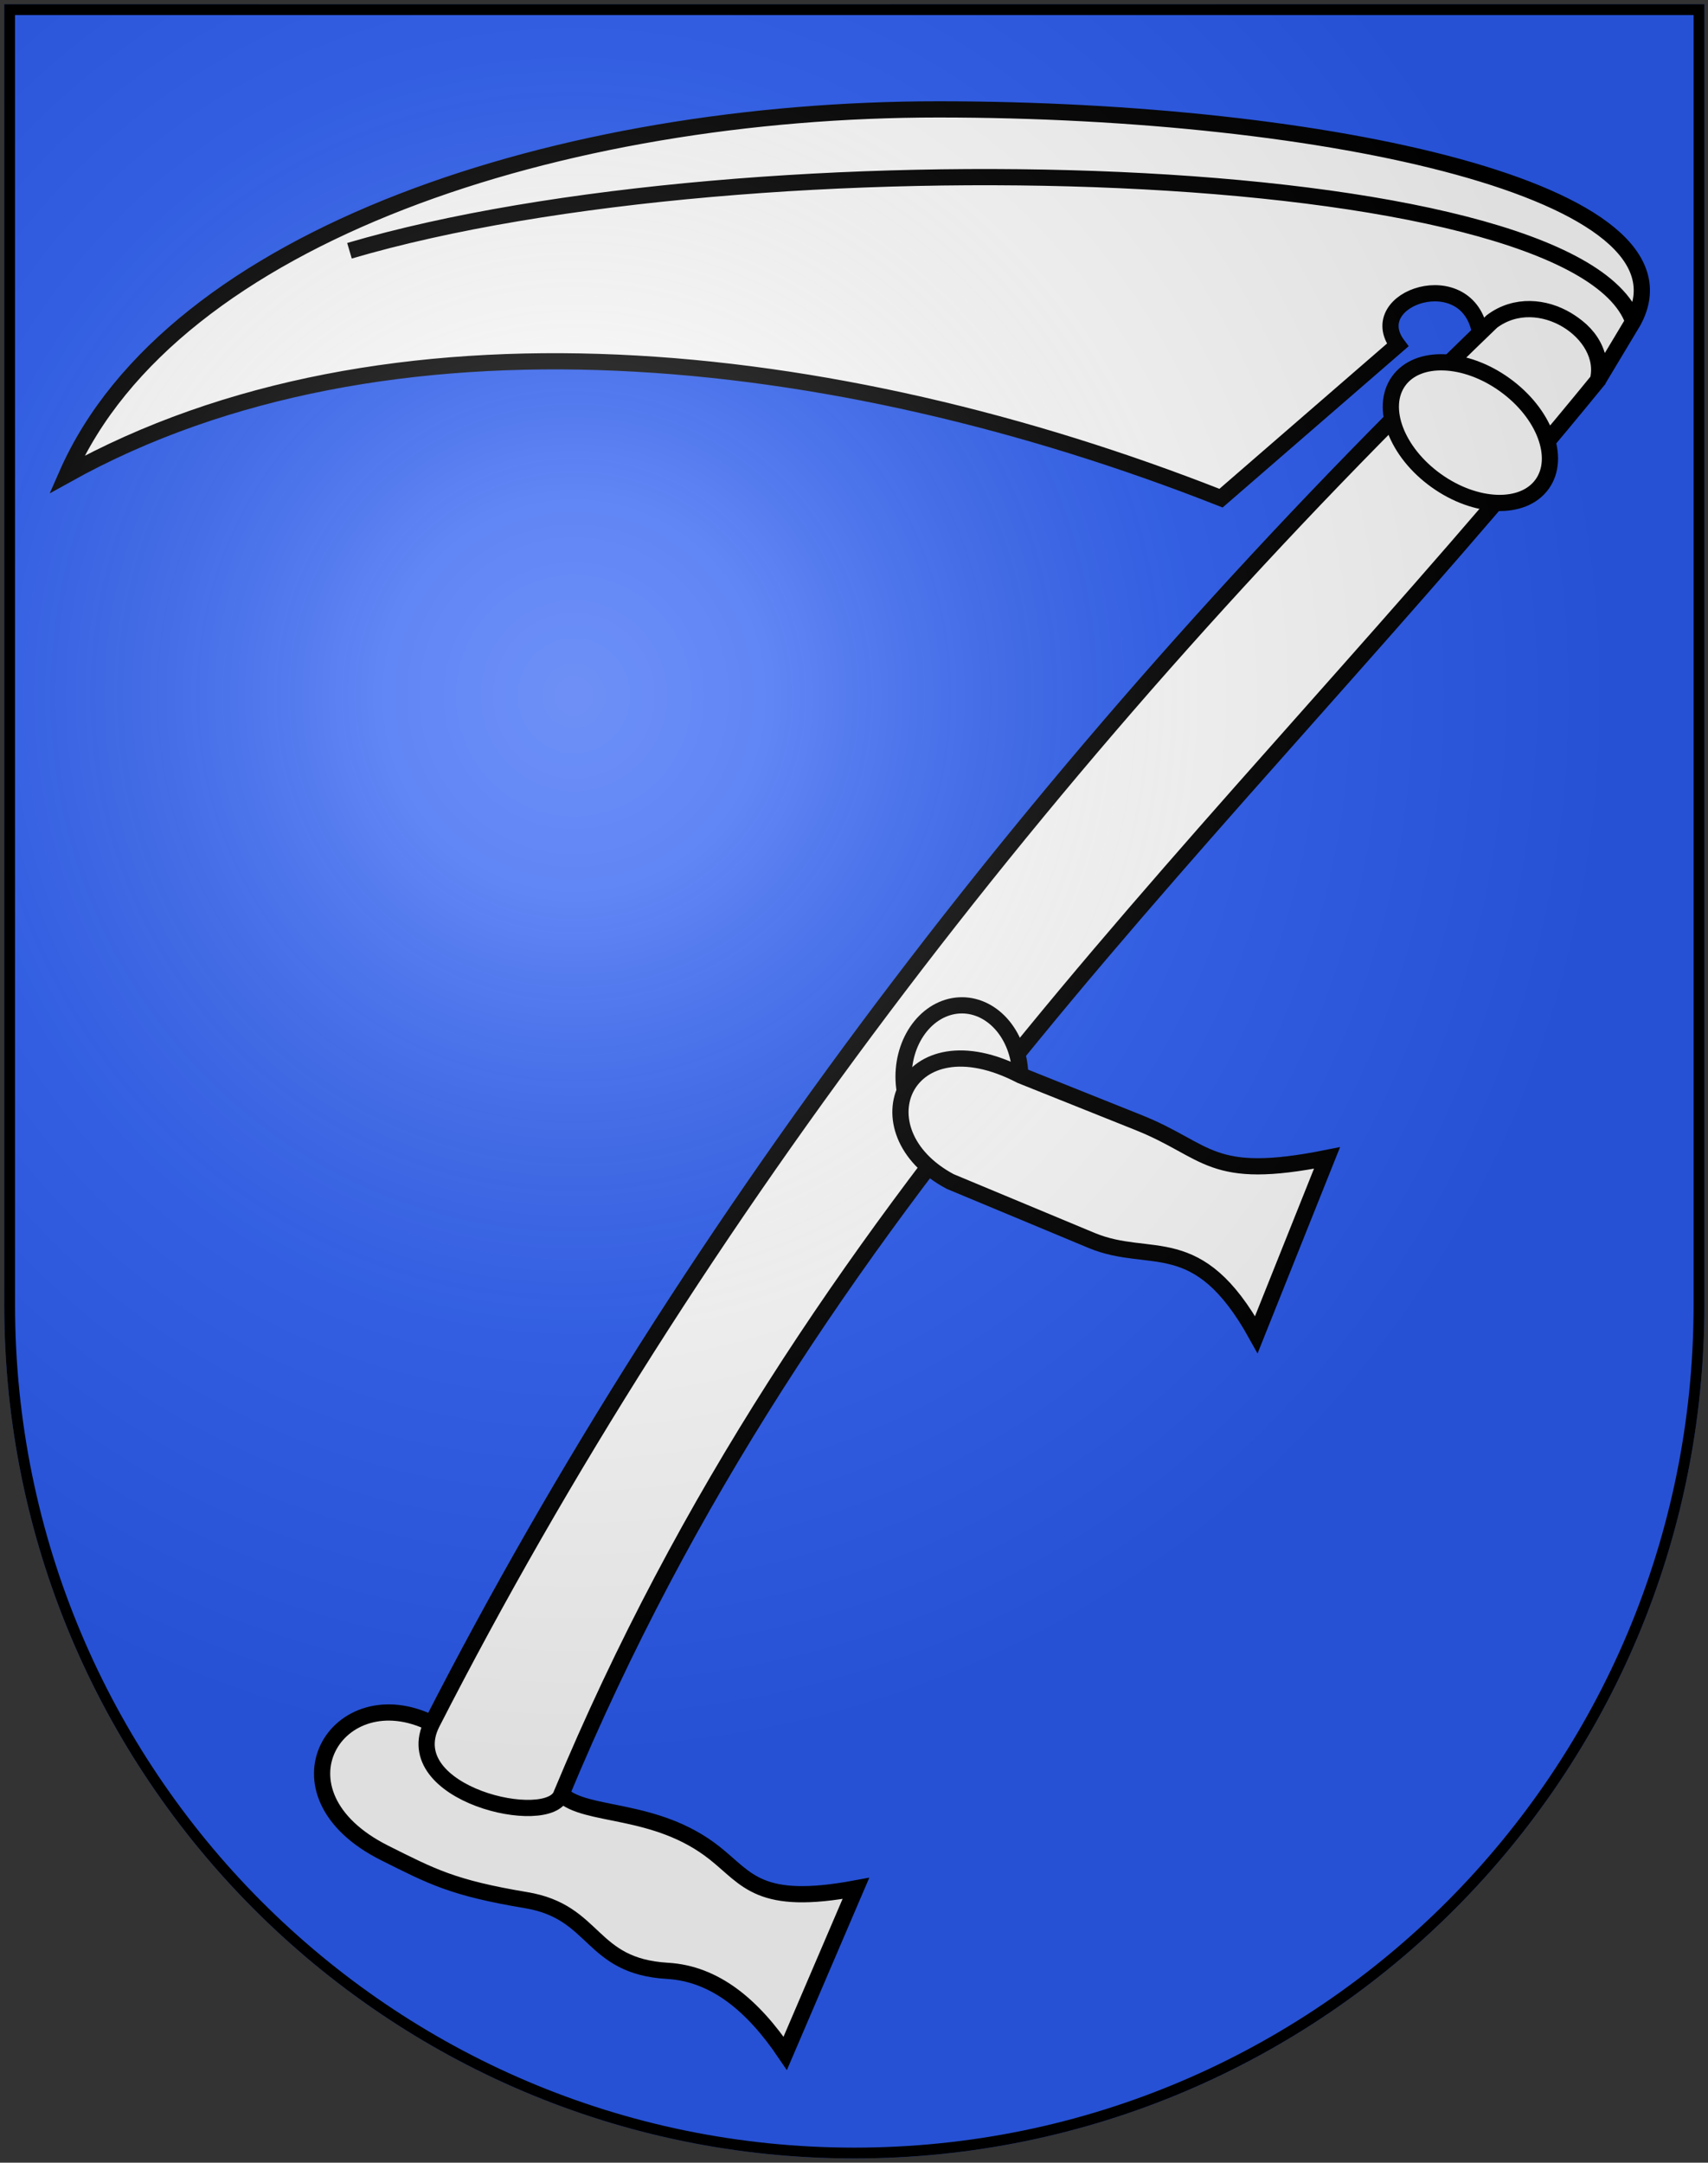
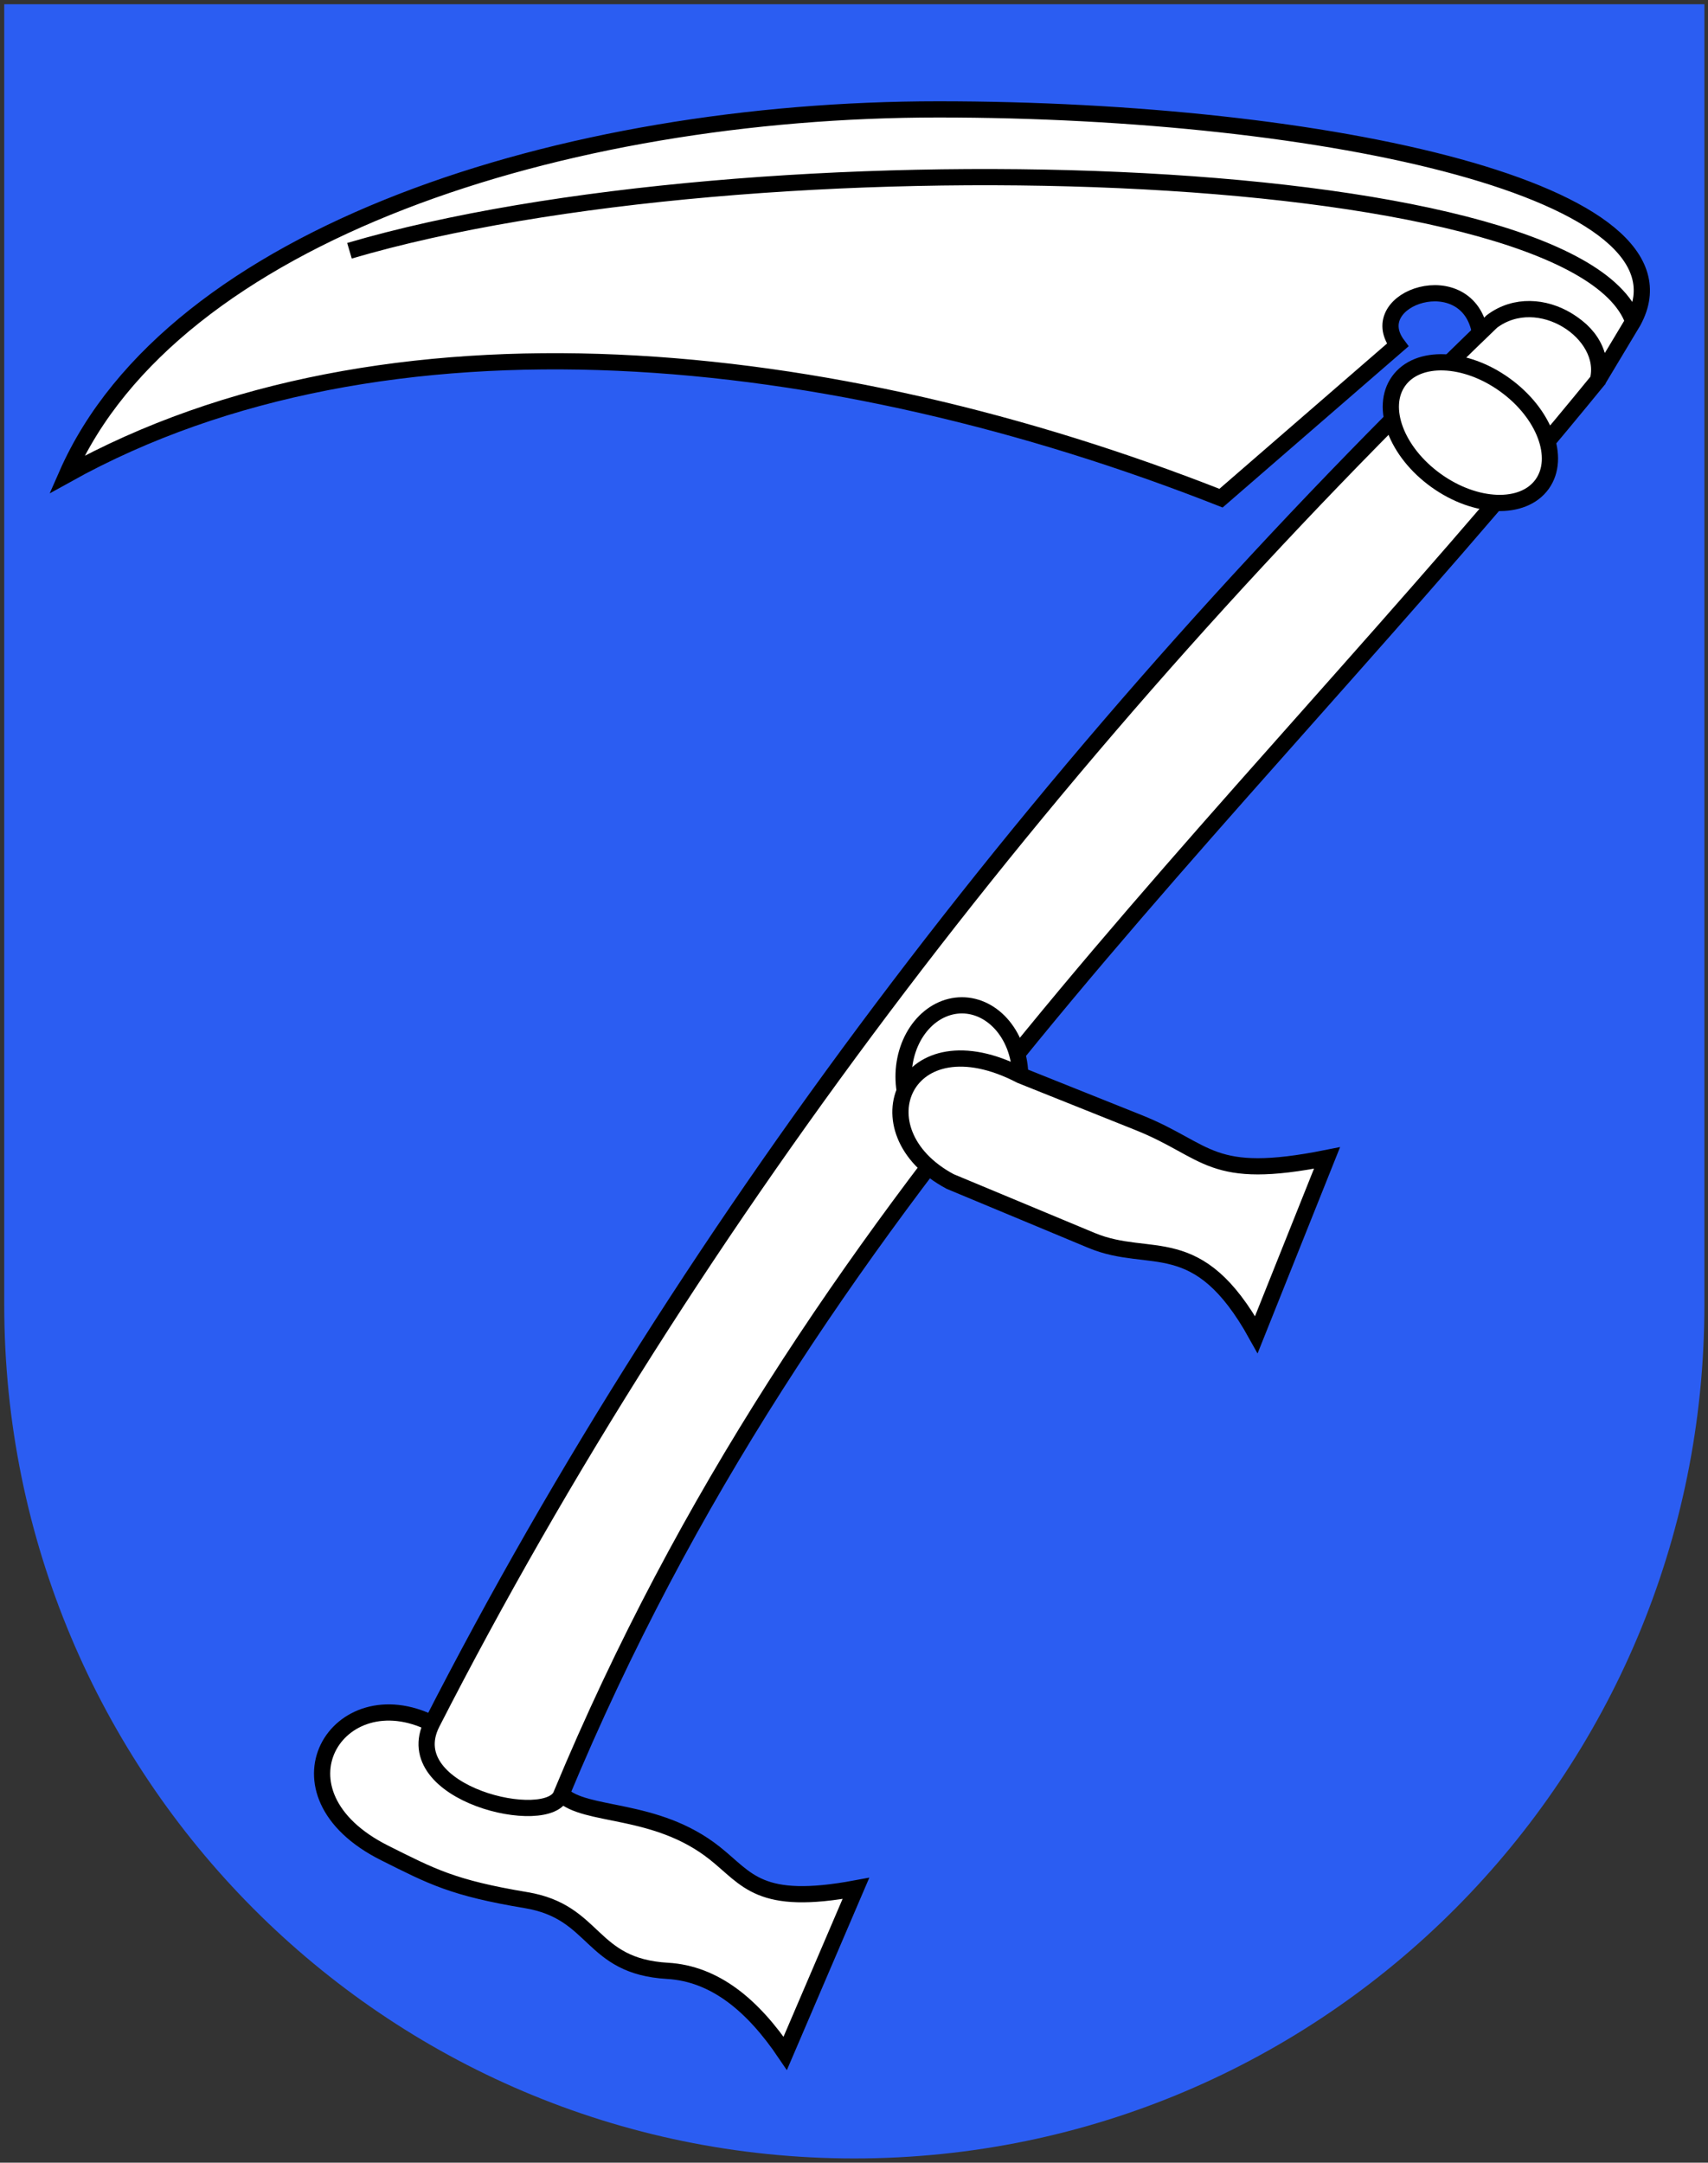
<svg xmlns="http://www.w3.org/2000/svg" width="158" height="200" viewBox="0 0 158 200" fill="none">
  <rect x="0" y="0" width="158" height="200" fill="#333333" stroke="none" />
  <path d="M0.393 0.393V120.673C0.393 164.267 35.599 199.607 79.029 199.607C122.46 199.607 157.667 164.267 157.667 120.673V0.393H0.393Z" fill="#2B5DF2" />
  <path fill-rule="evenodd" clip-rule="evenodd" d="M112.951 46.069L129.294 31.906C126.025 27.548 135.831 24.279 136.92 30.816C140.95 26.495 148.905 29.727 147.815 35.174L151.084 29.727C157.621 17.742 122.757 10.116 86.803 10.116C52.101 10.116 15.971 21.62 6.18 43.89C35.596 27.548 76.998 31.906 112.951 46.069Z" fill="white" />
  <path d="M151.084 29.727L147.815 35.174C148.905 29.727 140.95 26.495 136.92 30.816C135.831 24.279 126.025 27.548 129.294 31.906L112.951 46.069C76.998 31.906 35.596 27.548 6.18 43.89C15.971 21.62 52.101 10.116 86.803 10.116C122.757 10.116 157.621 17.742 151.084 29.727ZM151.084 29.727C145.636 14.474 69.371 12.295 32.328 23.19" stroke="black" stroke-width="1.5" />
-   <path fill-rule="evenodd" clip-rule="evenodd" d="M39.955 159.378C31.239 155.02 24.491 165.81 35.597 171.363C39.955 173.542 41.874 174.588 48.671 175.721C55.208 176.81 54.508 181.836 61.745 182.258C66.131 182.513 69.64 185.447 72.64 189.884L79.177 174.631C70.189 176.302 69.174 173.793 66.103 171.363C60.637 167.037 54.118 168.094 51.94 165.915L39.955 159.378Z" fill="white" stroke="black" stroke-width="1.5" />
+   <path fill-rule="evenodd" clip-rule="evenodd" d="M39.955 159.378C31.239 155.02 24.491 165.81 35.597 171.363C39.955 173.542 41.874 174.588 48.671 175.721C55.208 176.81 54.508 181.836 61.745 182.258C66.131 182.513 69.64 185.447 72.64 189.884L79.177 174.631C70.189 176.302 69.174 173.793 66.103 171.363C60.637 167.037 54.118 168.094 51.94 165.915Z" fill="white" stroke="black" stroke-width="1.5" />
  <path fill-rule="evenodd" clip-rule="evenodd" d="M39.953 159.378C36.685 165.915 50.848 169.184 51.938 165.915C74.947 110.611 112.981 77.856 147.814 35.174C148.904 30.816 142.367 26.458 138.009 29.727C98.484 67.714 63.922 112.529 39.953 159.378Z" fill="white" stroke="black" stroke-width="1.5" />
  <path d="M142.656 44.776C144.411 42.333 142.863 38.218 139.198 35.584C135.534 32.951 131.139 32.797 129.384 35.24C127.628 37.684 129.176 41.799 132.841 44.432C136.506 47.066 140.9 47.22 142.656 44.776Z" fill="white" stroke="black" stroke-width="1.5" />
  <path fill-rule="evenodd" clip-rule="evenodd" d="M94.377 99.564C94.377 101.313 93.809 102.99 92.797 104.227C91.785 105.464 90.413 106.158 88.982 106.158C87.551 106.158 86.178 105.464 85.166 104.227C84.154 102.99 83.586 101.313 83.586 99.564C83.586 97.815 84.154 96.138 85.166 94.901C86.178 93.665 87.551 92.97 88.982 92.97C90.413 92.97 91.785 93.665 92.797 94.901C93.809 96.138 94.377 97.815 94.377 99.564Z" fill="white" stroke="black" stroke-width="1.5" />
  <path fill-rule="evenodd" clip-rule="evenodd" d="M122.757 107.082L116.22 123.424C110.773 113.619 106.483 117.007 100.967 114.708L87.893 109.261C79.158 104.59 83.727 93.891 94.43 99.455L105.325 103.813C111.862 106.428 111.862 109.261 122.757 107.082Z" fill="white" stroke="black" stroke-width="1.5" />
-   <path d="M0.393 0.393V120.673C0.393 164.267 35.599 199.607 79.029 199.607C122.46 199.607 157.666 164.267 157.666 120.673V0.393H0.393Z" fill="url(#paint0_radial_657_68518)" />
-   <path d="M0.893 120.673V0.893H157.167V120.673C157.167 163.993 122.182 199.107 79.029 199.107C35.877 199.107 0.893 163.993 0.893 120.673Z" stroke="black" />
  <defs>
    <radialGradient id="paint0_radial_657_68518" cx="0" cy="0" r="1" gradientUnits="userSpaceOnUse" gradientTransform="translate(53.303 63.982) scale(95.546 99.607)">
      <stop stop-color="white" stop-opacity="0.314" />
      <stop offset="0.19" stop-color="white" stop-opacity="0.251" />
      <stop offset="0.6" stop-color="#6B6B6B" stop-opacity="0.125" />
      <stop offset="1" stop-opacity="0.125" />
    </radialGradient>
  </defs>
</svg>